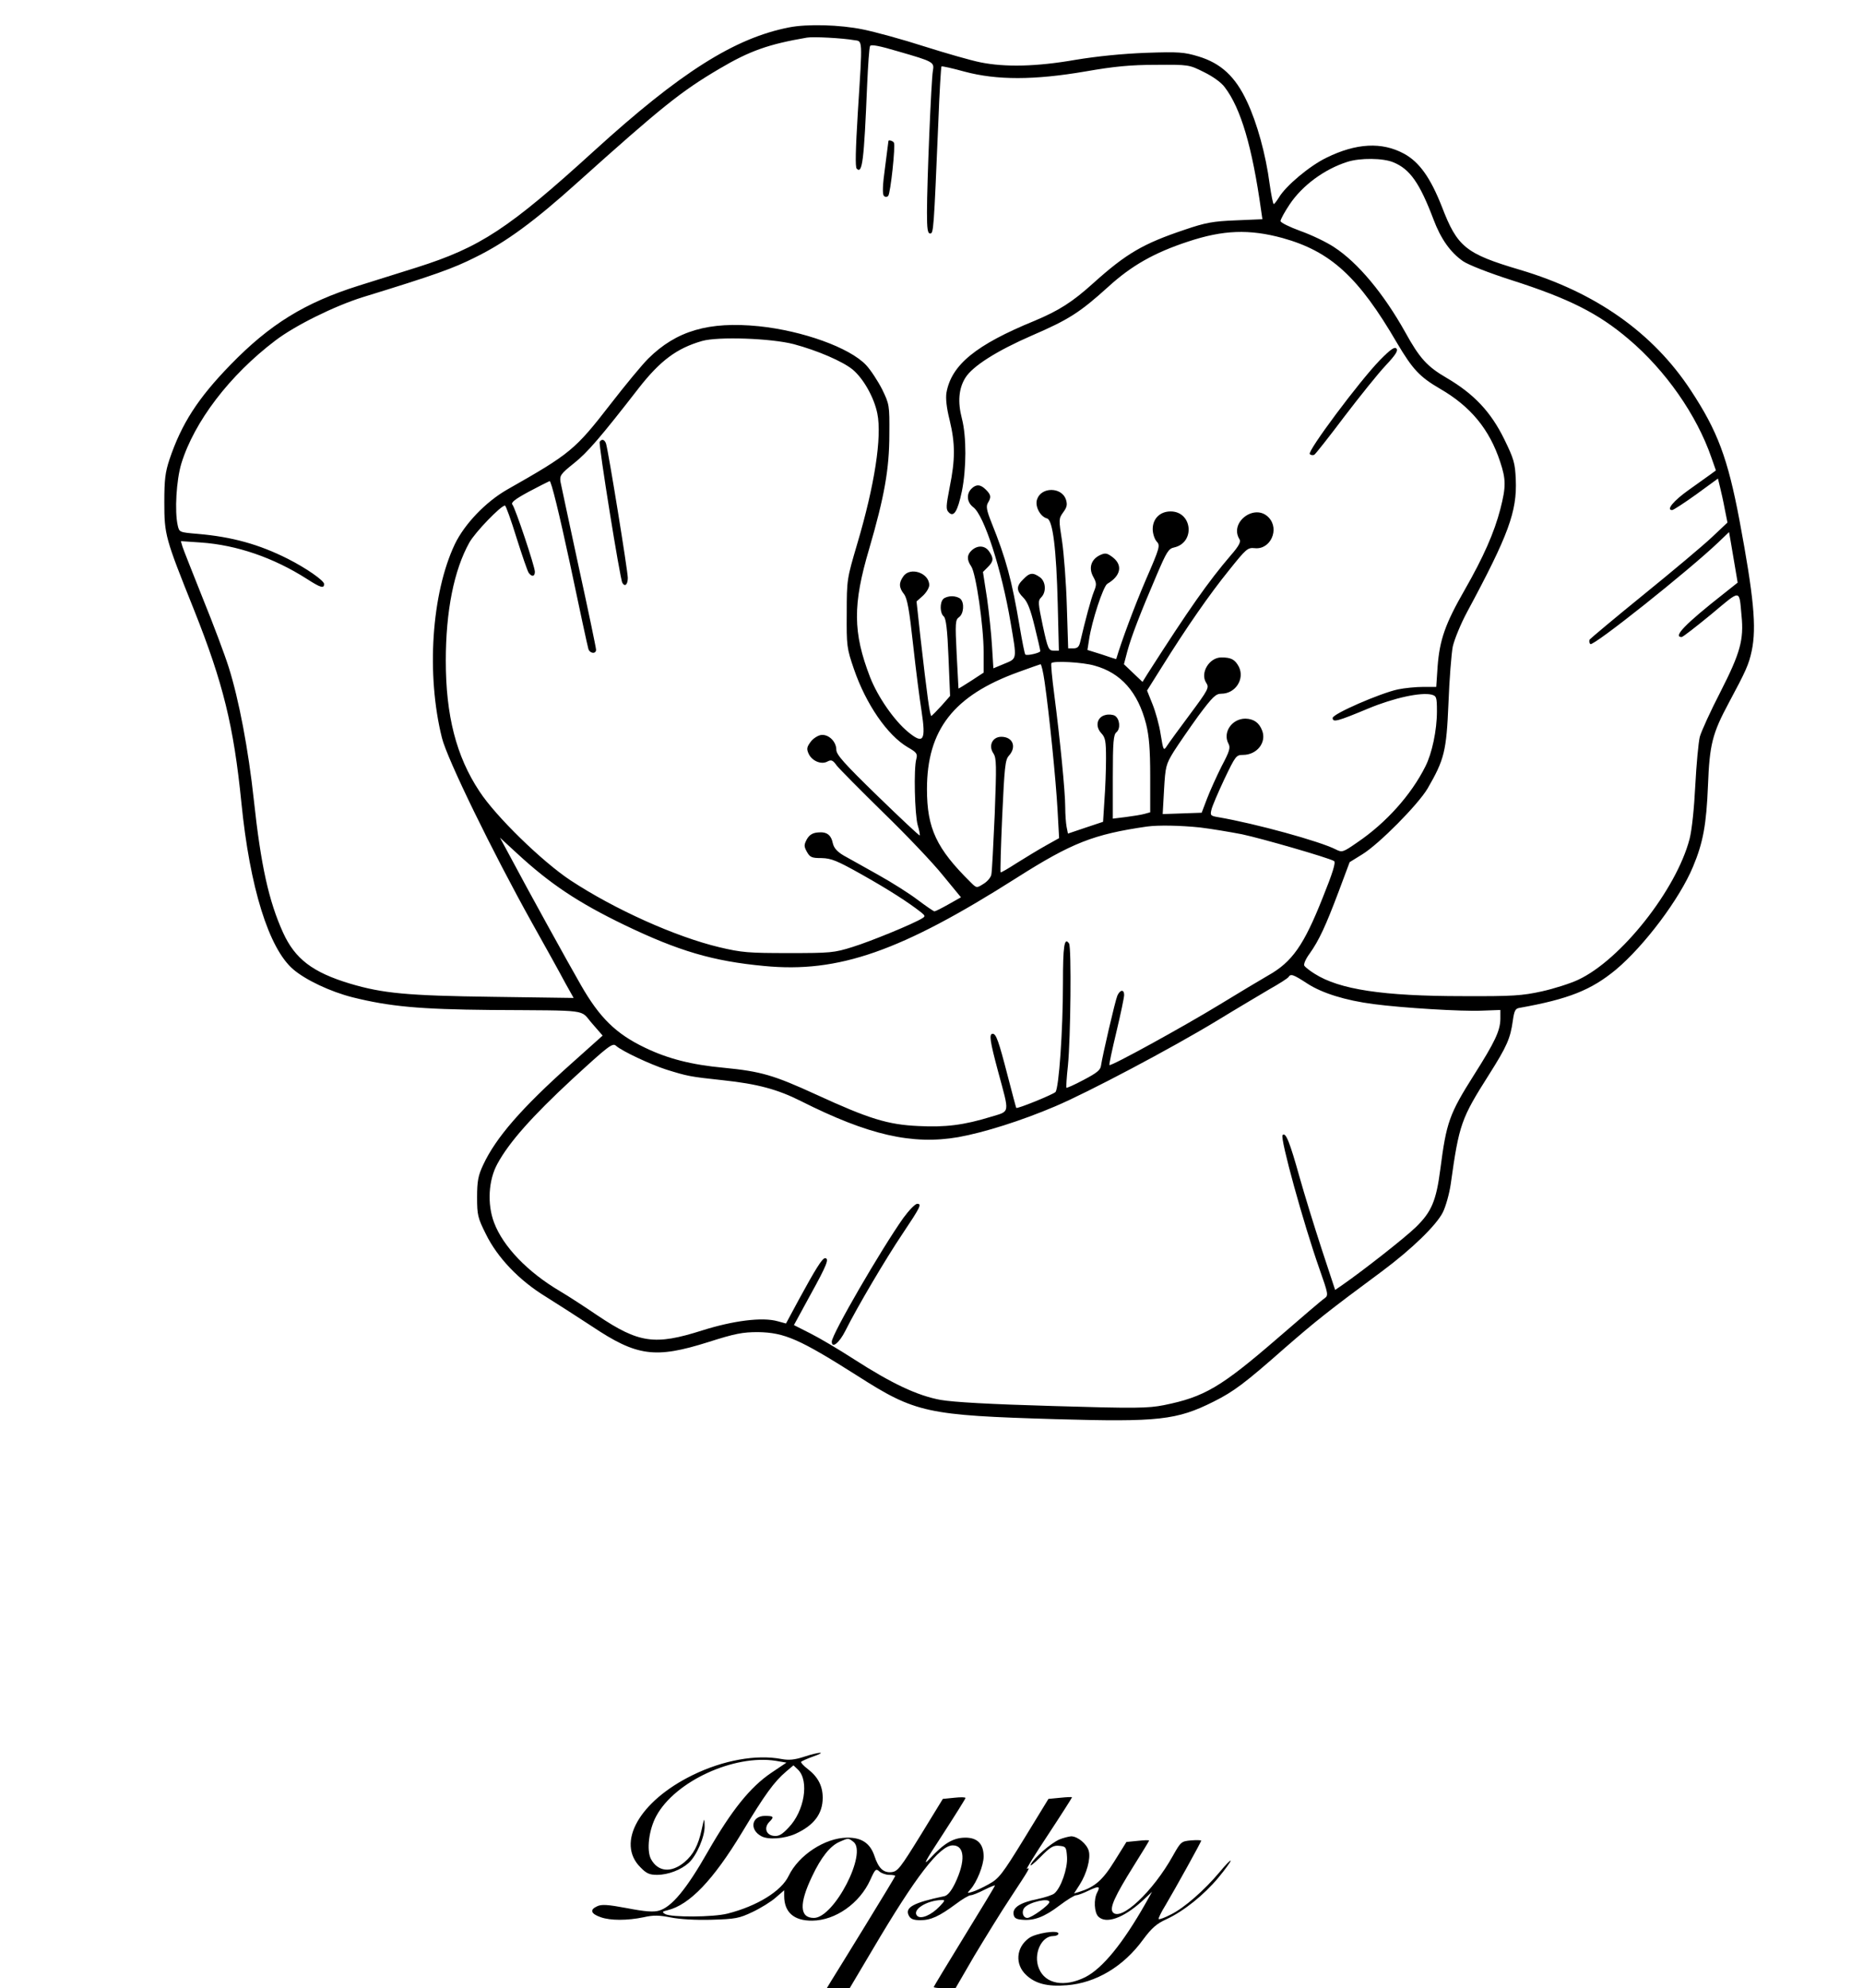
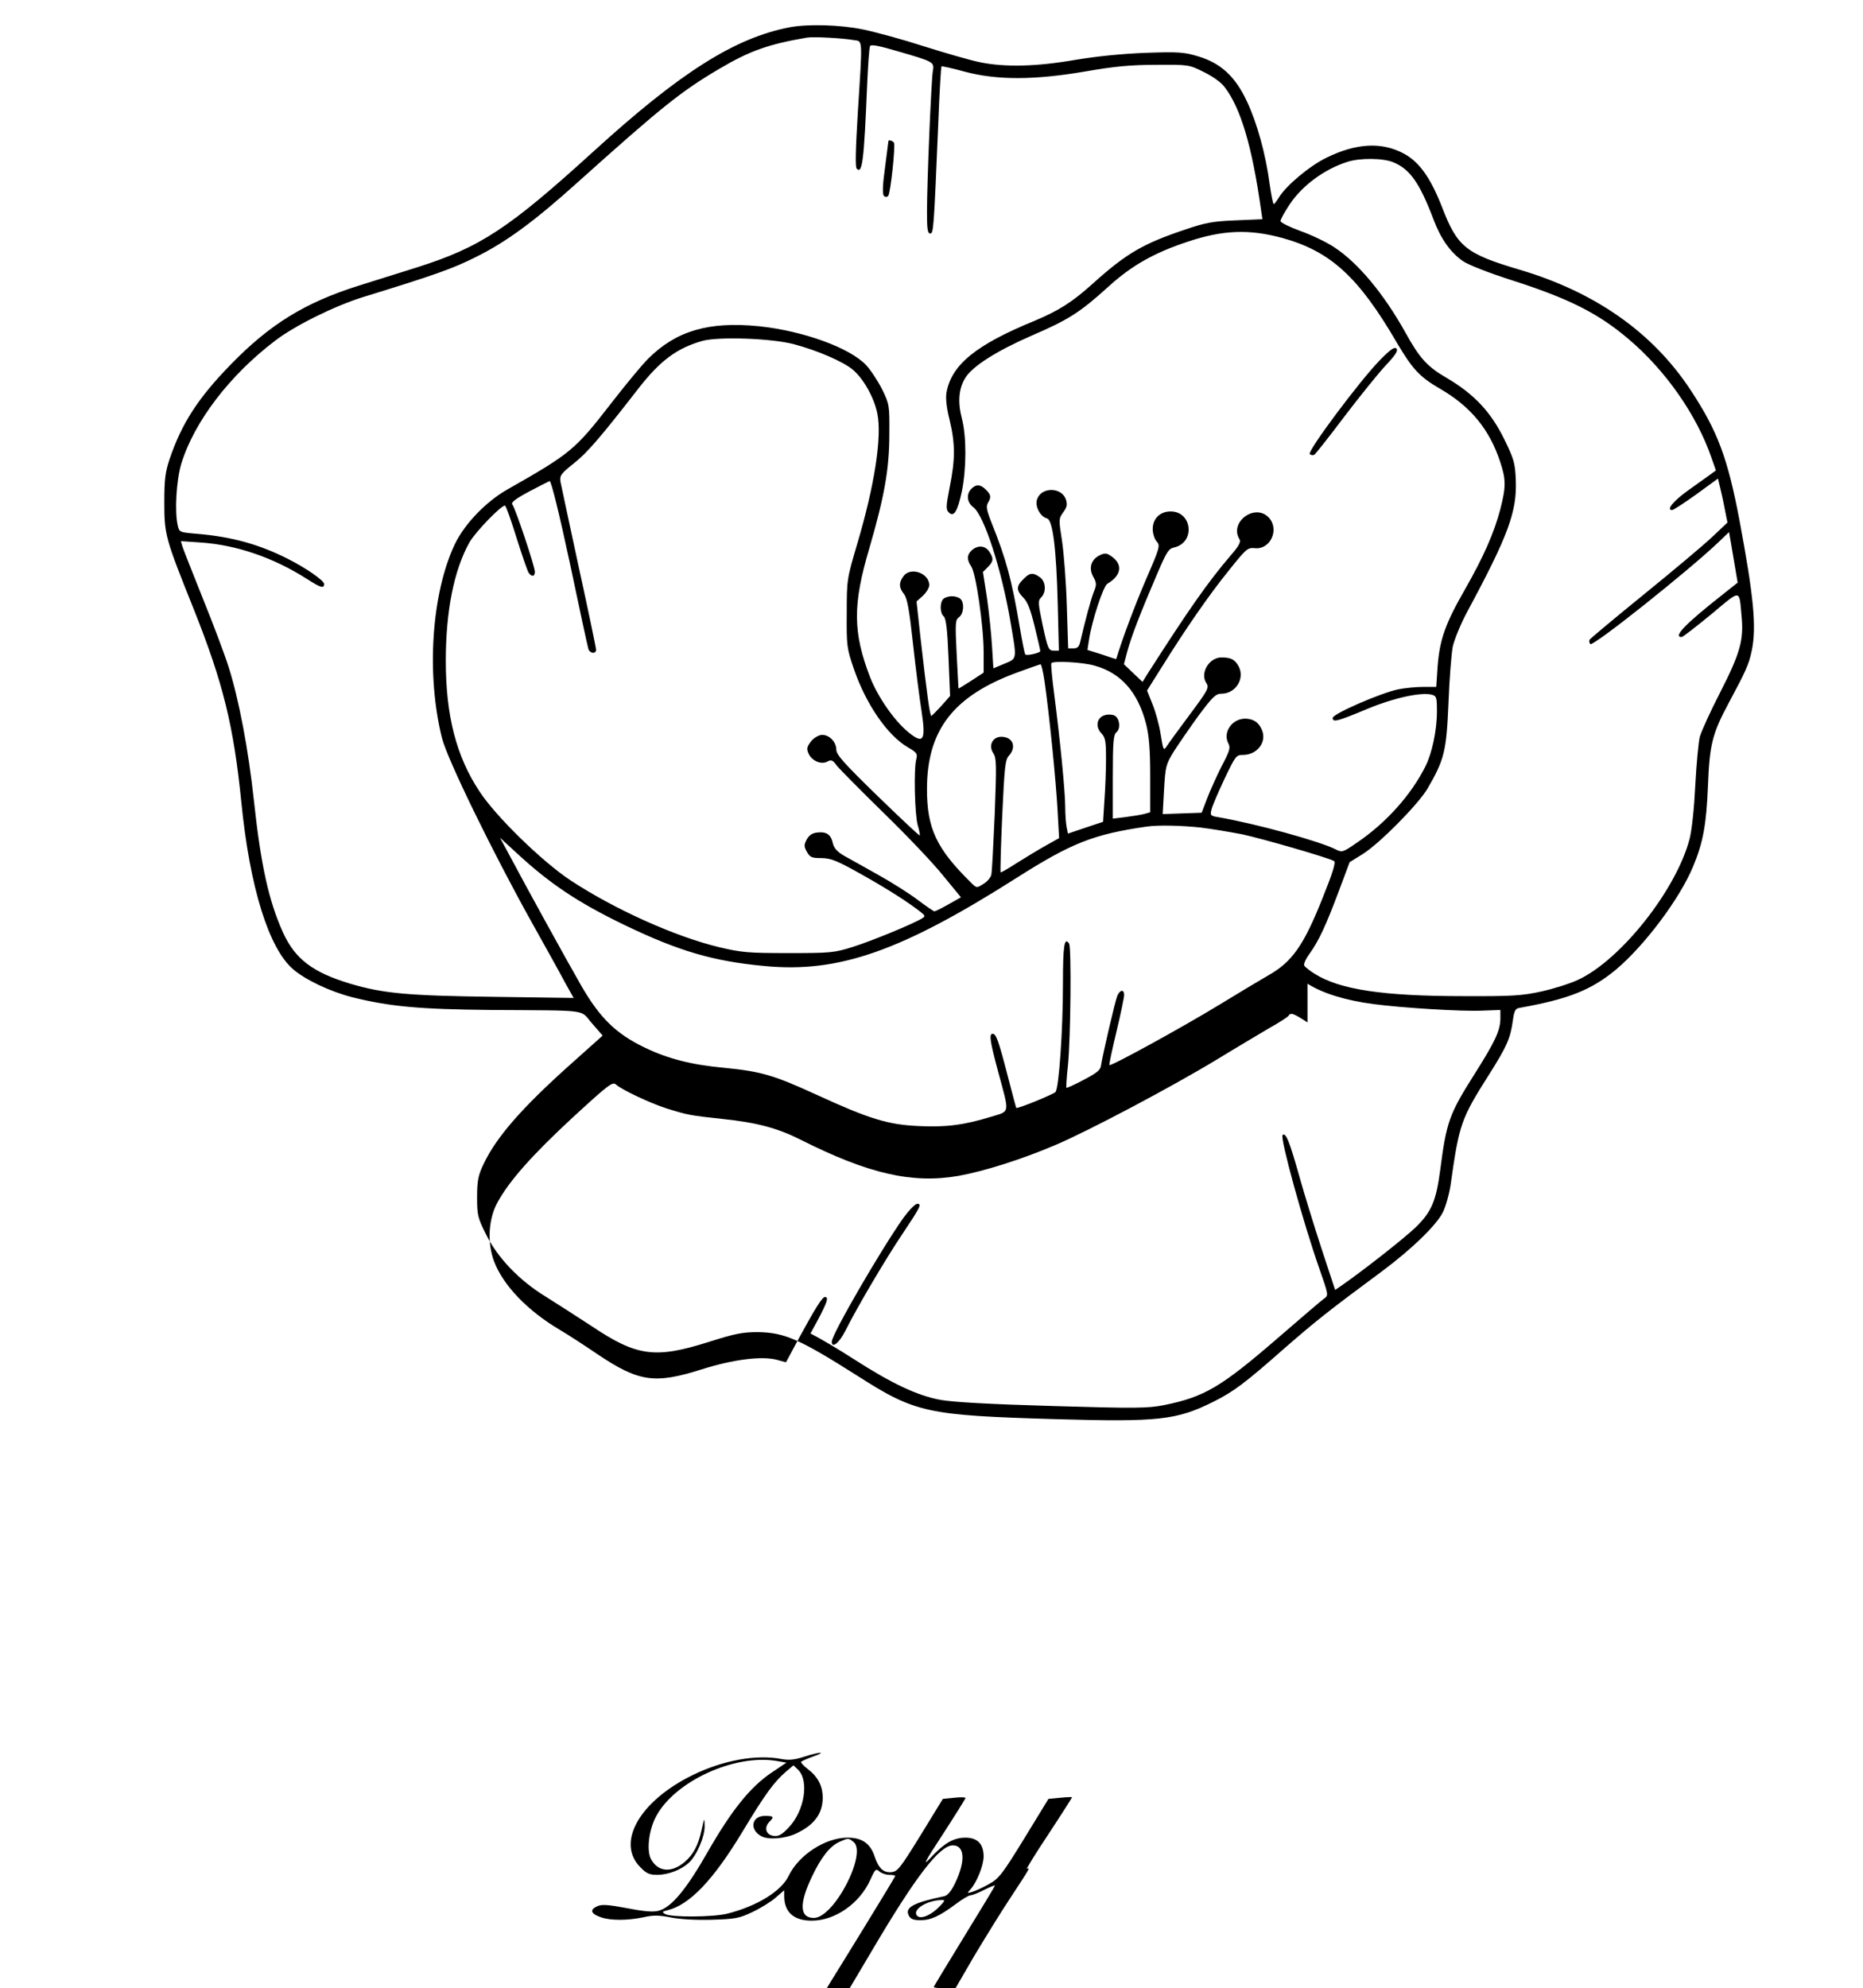
<svg xmlns="http://www.w3.org/2000/svg" preserveAspectRatio="xMidYMid meet" viewBox="0 0 822 877" height="877pt" width="822pt" version="1.0">
  <g stroke="none" fill="#000000" transform="translate(0,877) scale(0.1,-0.1)">
-     <path d="M3481 8649 c-240 -47 -480 -199 -858 -543 -380 -346 -504 -427 -785 -516 -70 -22 -185 -58 -255 -80 -238 -75 -392 -170 -566 -349 -144 -148 -216 -260 -269 -417 -19 -57 -23 -90 -23 -189 0 -145 4 -158 131 -475 129 -324 175 -512 209 -850 37 -374 121 -644 229 -736 55 -47 163 -98 261 -123 165 -41 296 -53 610 -56 446 -3 392 4 447 -59 l47 -54 -142 -127 c-216 -193 -329 -323 -385 -443 -22 -47 -27 -71 -27 -143 0 -79 3 -91 39 -163 51 -104 147 -204 263 -275 48 -30 140 -89 204 -131 199 -133 279 -144 514 -70 119 38 152 44 220 44 117 -2 183 -31 437 -192 258 -165 307 -175 878 -192 452 -13 532 -4 694 77 90 45 138 81 316 238 136 118 184 157 430 339 130 97 237 201 266 258 13 26 29 83 35 125 37 265 46 289 169 483 79 125 94 159 105 238 6 43 11 53 28 56 219 39 318 79 427 169 126 106 281 312 340 454 45 107 59 187 66 358 7 181 19 229 92 365 75 140 88 168 101 229 22 104 9 239 -54 576 -52 275 -97 394 -214 572 -167 255 -421 434 -755 533 -240 71 -276 101 -344 278 -50 127 -99 197 -167 234 -98 53 -211 47 -343 -18 -74 -36 -179 -124 -209 -175 -10 -16 -20 -29 -23 -29 -3 0 -11 39 -18 88 -17 131 -56 271 -100 364 -51 110 -115 169 -214 199 -63 19 -86 21 -231 16 -105 -4 -215 -15 -312 -31 -172 -30 -310 -33 -419 -11 -41 8 -152 40 -247 70 -96 31 -217 64 -271 75 -101 21 -247 25 -327 9z m287 -56 c39 -6 38 14 17 -318 -10 -165 -12 -242 -5 -249 25 -25 32 33 46 369 4 88 9 165 13 172 4 8 41 1 125 -24 156 -45 159 -47 152 -86 -7 -38 -26 -491 -26 -624 0 -73 3 -93 14 -93 15 0 16 13 36 489 5 134 12 246 14 248 2 2 48 -8 102 -23 142 -38 307 -38 534 1 126 22 199 29 310 29 145 1 146 1 212 -32 39 -19 77 -46 92 -67 71 -93 121 -263 160 -541 l6 -41 -118 -5 c-100 -4 -133 -10 -224 -41 -185 -62 -258 -105 -403 -235 -94 -85 -153 -122 -260 -167 -259 -106 -367 -194 -389 -317 -4 -24 0 -66 14 -121 25 -104 25 -174 0 -297 -16 -83 -17 -97 -4 -110 22 -23 39 3 58 93 20 99 21 241 0 321 -19 73 -14 132 15 179 32 52 140 120 294 187 162 70 211 101 337 215 102 93 202 150 351 199 156 52 271 56 418 16 212 -59 335 -171 505 -463 69 -116 99 -149 190 -202 135 -78 218 -179 265 -322 26 -78 26 -110 1 -208 -27 -104 -74 -211 -158 -358 -85 -148 -110 -219 -119 -337 l-6 -90 -58 0 c-32 0 -82 -5 -111 -11 -79 -17 -288 -108 -288 -126 0 -21 21 -15 158 42 113 47 231 72 278 61 22 -6 24 -11 24 -74 0 -84 -22 -186 -51 -243 -63 -126 -174 -249 -299 -334 -65 -45 -68 -46 -96 -32 -70 36 -354 114 -517 142 -36 6 -38 8 -32 33 3 15 29 75 57 135 49 102 52 107 82 107 62 0 105 55 85 107 -13 35 -37 52 -74 53 -60 0 -101 -61 -75 -110 10 -18 5 -34 -30 -100 -22 -44 -51 -108 -64 -142 l-24 -63 -86 -3 -86 -3 6 108 c6 102 8 111 43 168 21 33 70 104 109 158 62 83 76 97 101 97 62 0 104 65 77 119 -17 32 -34 41 -77 41 -54 0 -95 -69 -67 -112 14 -21 10 -29 -71 -138 -47 -63 -93 -126 -102 -140 -15 -23 -16 -22 -28 51 -6 41 -23 101 -36 133 l-24 60 66 105 c108 173 210 320 296 426 76 95 82 100 113 97 69 -8 111 83 62 135 -61 65 -176 -21 -129 -96 7 -11 -3 -30 -38 -70 -101 -118 -185 -238 -367 -522 l-23 -37 -41 39 -41 39 15 57 c17 63 55 163 131 340 42 98 51 113 75 118 95 21 81 159 -15 159 -47 0 -79 -32 -79 -78 0 -19 8 -44 17 -54 17 -18 15 -26 -48 -171 -50 -117 -106 -267 -130 -348 0 -1 -29 8 -63 20 l-64 20 7 45 c12 82 63 237 81 247 60 35 69 83 22 118 -23 17 -31 19 -53 9 -40 -18 -53 -56 -32 -95 16 -29 16 -36 3 -68 -12 -30 -37 -122 -60 -221 -5 -21 -12 -28 -30 -28 l-23 0 -6 188 c-3 103 -13 231 -21 285 -15 96 -15 99 5 127 17 23 19 34 12 57 -19 55 -108 56 -127 1 -11 -30 13 -77 44 -85 25 -7 41 -133 47 -380 l5 -203 -23 0 c-22 0 -26 8 -48 110 -21 100 -22 110 -7 125 24 24 20 71 -6 89 -31 22 -45 20 -73 -9 -32 -31 -31 -50 0 -81 19 -19 32 -53 50 -127 14 -56 25 -105 25 -109 0 -8 -60 -22 -66 -15 -3 2 -14 58 -25 123 -35 207 -60 299 -124 458 -22 55 -25 73 -16 88 15 25 14 35 -9 58 -24 24 -43 25 -64 4 -23 -23 -20 -60 8 -81 48 -35 126 -277 165 -509 28 -165 30 -158 -28 -182 l-48 -20 -6 97 c-3 53 -13 148 -22 212 l-18 116 22 22 c25 25 26 39 5 69 -18 26 -50 28 -76 5 -22 -20 -23 -42 -3 -71 21 -29 55 -264 55 -378 l0 -91 -55 -36 c-30 -19 -55 -35 -56 -34 0 1 -4 70 -8 152 -7 139 -6 151 11 163 20 15 24 62 6 80 -7 7 -24 12 -38 12 -14 0 -31 -5 -38 -12 -16 -16 -15 -63 2 -77 10 -9 16 -56 21 -181 l7 -170 -38 -43 c-21 -23 -41 -43 -44 -45 -7 -3 -19 87 -49 349 l-17 156 28 25 c15 14 28 35 28 47 0 54 -84 82 -114 39 -21 -29 -20 -50 3 -79 14 -19 23 -67 40 -224 12 -110 29 -241 37 -291 20 -131 9 -149 -59 -93 -62 51 -134 155 -168 242 -76 197 -77 320 -4 566 67 230 89 352 89 506 1 128 0 132 -32 198 -19 37 -51 86 -71 107 -73 77 -280 151 -473 171 -221 22 -364 -20 -488 -143 -29 -29 -103 -119 -165 -199 -158 -204 -178 -220 -458 -379 -94 -54 -187 -151 -230 -240 -103 -217 -127 -575 -57 -855 23 -93 223 -503 397 -815 60 -107 126 -226 146 -264 l38 -68 -358 5 c-376 5 -483 15 -628 58 -166 50 -243 109 -296 225 -63 139 -98 296 -129 585 -24 223 -66 444 -111 586 -17 54 -68 190 -114 303 -45 113 -86 216 -90 229 l-7 24 88 -6 c159 -11 321 -67 467 -160 62 -40 77 -44 77 -23 0 15 -79 70 -160 111 -127 64 -246 97 -397 110 -82 7 -82 7 -89 38 -14 62 -6 199 16 272 57 185 213 390 415 543 88 67 261 152 385 191 319 98 400 127 499 177 134 66 259 158 450 330 370 332 456 401 624 500 135 80 218 109 387 138 28 5 157 -2 208 -11z m2380 -539 c73 -30 116 -91 177 -252 32 -85 74 -145 130 -184 23 -16 115 -52 215 -84 253 -81 382 -146 516 -260 163 -138 300 -334 365 -522 l20 -57 -23 -17 c-13 -9 -57 -41 -98 -70 -66 -47 -100 -88 -72 -88 5 0 53 31 106 69 l96 70 9 -37 c5 -20 15 -64 21 -97 l12 -60 -69 -65 c-38 -36 -174 -150 -301 -253 -127 -103 -234 -193 -238 -198 -3 -6 -2 -15 3 -20 12 -12 434 324 565 449 l47 45 6 -34 c3 -19 12 -69 19 -112 l13 -77 -63 -50 c-168 -132 -224 -190 -184 -190 5 0 63 45 130 100 134 112 123 112 134 -5 11 -107 -6 -166 -92 -335 -44 -85 -85 -175 -92 -200 -6 -24 -15 -121 -20 -215 -5 -101 -15 -196 -25 -235 -58 -224 -303 -534 -492 -622 -34 -16 -106 -39 -160 -51 -87 -19 -127 -22 -348 -21 -353 0 -545 29 -655 99 -21 13 -41 29 -45 35 -4 7 6 30 23 53 42 59 71 122 128 273 l49 131 55 34 c74 45 247 220 289 291 74 128 83 164 92 376 4 106 13 219 19 250 7 31 35 100 63 152 183 340 221 444 215 584 -3 73 -8 91 -51 179 -59 120 -133 199 -254 270 -86 50 -119 86 -183 202 -95 170 -209 307 -314 375 -33 22 -100 54 -148 71 -49 18 -88 37 -88 44 0 7 18 40 40 73 56 84 154 156 255 188 56 18 158 17 203 -2z m-2646 -802 c105 -28 216 -76 260 -112 48 -40 95 -124 109 -194 21 -103 -12 -317 -89 -576 -45 -153 -46 -156 -46 -305 -1 -144 0 -154 32 -247 53 -154 147 -291 237 -344 40 -23 44 -29 38 -52 -12 -43 -7 -243 6 -291 7 -23 11 -45 9 -46 -2 -2 -85 76 -186 174 -147 143 -182 182 -182 204 0 36 -34 69 -67 65 -14 -2 -35 -15 -46 -30 -17 -23 -19 -31 -9 -53 15 -32 56 -49 83 -34 17 9 24 6 41 -18 12 -15 105 -109 206 -208 102 -99 220 -223 263 -277 l79 -96 -55 -31 c-30 -17 -58 -31 -62 -31 -5 1 -37 23 -73 50 -35 27 -114 77 -175 111 -60 34 -129 72 -152 85 -29 17 -43 33 -48 53 -8 39 -27 53 -67 49 -23 -2 -37 -11 -48 -30 -13 -25 -13 -31 0 -55 14 -25 22 -28 65 -28 43 -1 68 -11 180 -74 117 -66 203 -121 260 -166 17 -14 18 -17 5 -25 -37 -24 -230 -103 -308 -127 -82 -26 -99 -27 -282 -27 -176 0 -206 2 -307 26 -192 46 -460 166 -656 295 -124 82 -330 282 -402 393 -102 154 -148 334 -148 575 0 220 36 400 104 522 26 46 139 163 157 163 4 0 27 -64 51 -142 25 -79 49 -149 54 -155 14 -19 27 -16 27 5 0 23 -86 280 -99 296 -8 9 11 24 72 57 45 24 87 45 92 47 7 2 43 -146 89 -360 42 -200 79 -371 82 -380 6 -21 34 -24 34 -4 0 8 -34 171 -76 363 -41 191 -78 362 -81 378 -4 27 1 35 60 82 59 47 116 113 286 332 94 120 167 175 279 207 70 20 304 12 404 -14z m1327 -1418 c117 -32 192 -117 228 -258 13 -53 18 -111 18 -230 l0 -159 -25 -7 c-14 -4 -52 -10 -83 -14 l-57 -7 0 184 c0 155 3 187 16 197 19 16 15 59 -7 73 -9 5 -28 7 -42 3 -37 -9 -46 -50 -18 -80 18 -19 21 -34 21 -112 0 -49 -3 -132 -7 -184 l-6 -95 -78 -26 -77 -26 -6 30 c-3 16 -6 55 -6 87 0 68 -23 300 -48 493 -10 76 -16 140 -13 142 10 11 139 4 190 -11z m-220 -71 c21 -146 50 -436 57 -563 l7 -127 -59 -33 c-32 -18 -90 -53 -128 -77 -37 -24 -70 -43 -71 -41 -2 2 1 113 7 248 10 215 13 248 29 266 36 39 18 84 -33 84 -39 0 -58 -39 -35 -73 14 -21 14 -52 6 -268 -6 -134 -12 -254 -15 -267 -2 -12 -18 -31 -35 -41 -30 -19 -30 -19 -57 8 -150 148 -192 237 -192 410 0 262 118 413 402 516 51 19 96 34 99 35 4 0 12 -35 18 -77z m686 -643 c50 -6 133 -20 185 -30 89 -19 380 -103 406 -118 9 -5 -6 -53 -50 -162 -83 -209 -134 -283 -241 -343 -33 -19 -130 -77 -215 -129 -159 -97 -479 -273 -485 -266 -2 2 12 68 31 147 19 79 34 152 34 162 0 26 -18 24 -30 -3 -10 -24 -66 -266 -72 -308 -2 -20 -19 -33 -76 -63 -41 -22 -75 -37 -77 -35 -1 1 1 46 7 98 12 121 16 521 5 538 -21 31 -27 -11 -27 -175 0 -212 -18 -463 -33 -480 -11 -11 -168 -75 -173 -70 -1 1 -18 65 -38 142 -40 155 -51 185 -66 185 -17 0 -12 -33 24 -167 51 -189 54 -173 -31 -199 -120 -37 -202 -47 -320 -41 -136 6 -219 32 -450 138 -190 87 -245 103 -409 119 -142 13 -248 40 -349 89 -127 61 -199 131 -282 276 -56 97 -239 429 -303 550 l-54 100 75 -69 c145 -134 269 -217 474 -316 239 -115 391 -160 617 -181 328 -32 604 65 1114 389 244 155 340 192 574 226 52 7 148 5 235 -4z m474 -689 c65 -42 168 -74 291 -90 128 -17 391 -33 478 -29 l82 3 0 -40 c-1 -52 -24 -101 -116 -246 -110 -174 -122 -209 -149 -417 -18 -139 -39 -188 -108 -255 -46 -45 -229 -189 -324 -255 l-32 -22 -60 182 c-33 101 -76 241 -96 312 -45 161 -62 203 -76 189 -12 -12 92 -390 163 -591 39 -111 40 -116 22 -129 -11 -7 -103 -86 -207 -176 -250 -216 -323 -259 -501 -295 -71 -14 -124 -15 -490 -4 -281 8 -438 17 -496 27 -103 19 -215 72 -383 180 -65 42 -151 93 -191 113 l-73 37 73 134 c73 132 84 161 64 161 -12 0 -42 -48 -115 -182 l-57 -106 -37 10 c-67 19 -195 3 -334 -41 -208 -66 -278 -56 -460 66 -56 38 -131 87 -167 108 -142 84 -250 196 -290 302 -31 82 -25 188 15 260 51 94 152 208 330 373 160 147 178 161 193 147 27 -24 151 -82 222 -105 94 -29 101 -31 250 -47 151 -16 241 -40 344 -92 298 -150 491 -194 694 -159 112 20 278 72 428 136 142 60 513 256 714 378 85 52 190 114 232 139 43 24 80 48 83 53 10 16 21 12 84 -29z" />
+     <path d="M3481 8649 c-240 -47 -480 -199 -858 -543 -380 -346 -504 -427 -785 -516 -70 -22 -185 -58 -255 -80 -238 -75 -392 -170 -566 -349 -144 -148 -216 -260 -269 -417 -19 -57 -23 -90 -23 -189 0 -145 4 -158 131 -475 129 -324 175 -512 209 -850 37 -374 121 -644 229 -736 55 -47 163 -98 261 -123 165 -41 296 -53 610 -56 446 -3 392 4 447 -59 l47 -54 -142 -127 c-216 -193 -329 -323 -385 -443 -22 -47 -27 -71 -27 -143 0 -79 3 -91 39 -163 51 -104 147 -204 263 -275 48 -30 140 -89 204 -131 199 -133 279 -144 514 -70 119 38 152 44 220 44 117 -2 183 -31 437 -192 258 -165 307 -175 878 -192 452 -13 532 -4 694 77 90 45 138 81 316 238 136 118 184 157 430 339 130 97 237 201 266 258 13 26 29 83 35 125 37 265 46 289 169 483 79 125 94 159 105 238 6 43 11 53 28 56 219 39 318 79 427 169 126 106 281 312 340 454 45 107 59 187 66 358 7 181 19 229 92 365 75 140 88 168 101 229 22 104 9 239 -54 576 -52 275 -97 394 -214 572 -167 255 -421 434 -755 533 -240 71 -276 101 -344 278 -50 127 -99 197 -167 234 -98 53 -211 47 -343 -18 -74 -36 -179 -124 -209 -175 -10 -16 -20 -29 -23 -29 -3 0 -11 39 -18 88 -17 131 -56 271 -100 364 -51 110 -115 169 -214 199 -63 19 -86 21 -231 16 -105 -4 -215 -15 -312 -31 -172 -30 -310 -33 -419 -11 -41 8 -152 40 -247 70 -96 31 -217 64 -271 75 -101 21 -247 25 -327 9z m287 -56 c39 -6 38 14 17 -318 -10 -165 -12 -242 -5 -249 25 -25 32 33 46 369 4 88 9 165 13 172 4 8 41 1 125 -24 156 -45 159 -47 152 -86 -7 -38 -26 -491 -26 -624 0 -73 3 -93 14 -93 15 0 16 13 36 489 5 134 12 246 14 248 2 2 48 -8 102 -23 142 -38 307 -38 534 1 126 22 199 29 310 29 145 1 146 1 212 -32 39 -19 77 -46 92 -67 71 -93 121 -263 160 -541 l6 -41 -118 -5 c-100 -4 -133 -10 -224 -41 -185 -62 -258 -105 -403 -235 -94 -85 -153 -122 -260 -167 -259 -106 -367 -194 -389 -317 -4 -24 0 -66 14 -121 25 -104 25 -174 0 -297 -16 -83 -17 -97 -4 -110 22 -23 39 3 58 93 20 99 21 241 0 321 -19 73 -14 132 15 179 32 52 140 120 294 187 162 70 211 101 337 215 102 93 202 150 351 199 156 52 271 56 418 16 212 -59 335 -171 505 -463 69 -116 99 -149 190 -202 135 -78 218 -179 265 -322 26 -78 26 -110 1 -208 -27 -104 -74 -211 -158 -358 -85 -148 -110 -219 -119 -337 l-6 -90 -58 0 c-32 0 -82 -5 -111 -11 -79 -17 -288 -108 -288 -126 0 -21 21 -15 158 42 113 47 231 72 278 61 22 -6 24 -11 24 -74 0 -84 -22 -186 -51 -243 -63 -126 -174 -249 -299 -334 -65 -45 -68 -46 -96 -32 -70 36 -354 114 -517 142 -36 6 -38 8 -32 33 3 15 29 75 57 135 49 102 52 107 82 107 62 0 105 55 85 107 -13 35 -37 52 -74 53 -60 0 -101 -61 -75 -110 10 -18 5 -34 -30 -100 -22 -44 -51 -108 -64 -142 l-24 -63 -86 -3 -86 -3 6 108 c6 102 8 111 43 168 21 33 70 104 109 158 62 83 76 97 101 97 62 0 104 65 77 119 -17 32 -34 41 -77 41 -54 0 -95 -69 -67 -112 14 -21 10 -29 -71 -138 -47 -63 -93 -126 -102 -140 -15 -23 -16 -22 -28 51 -6 41 -23 101 -36 133 l-24 60 66 105 c108 173 210 320 296 426 76 95 82 100 113 97 69 -8 111 83 62 135 -61 65 -176 -21 -129 -96 7 -11 -3 -30 -38 -70 -101 -118 -185 -238 -367 -522 l-23 -37 -41 39 -41 39 15 57 c17 63 55 163 131 340 42 98 51 113 75 118 95 21 81 159 -15 159 -47 0 -79 -32 -79 -78 0 -19 8 -44 17 -54 17 -18 15 -26 -48 -171 -50 -117 -106 -267 -130 -348 0 -1 -29 8 -63 20 l-64 20 7 45 c12 82 63 237 81 247 60 35 69 83 22 118 -23 17 -31 19 -53 9 -40 -18 -53 -56 -32 -95 16 -29 16 -36 3 -68 -12 -30 -37 -122 -60 -221 -5 -21 -12 -28 -30 -28 l-23 0 -6 188 c-3 103 -13 231 -21 285 -15 96 -15 99 5 127 17 23 19 34 12 57 -19 55 -108 56 -127 1 -11 -30 13 -77 44 -85 25 -7 41 -133 47 -380 l5 -203 -23 0 c-22 0 -26 8 -48 110 -21 100 -22 110 -7 125 24 24 20 71 -6 89 -31 22 -45 20 -73 -9 -32 -31 -31 -50 0 -81 19 -19 32 -53 50 -127 14 -56 25 -105 25 -109 0 -8 -60 -22 -66 -15 -3 2 -14 58 -25 123 -35 207 -60 299 -124 458 -22 55 -25 73 -16 88 15 25 14 35 -9 58 -24 24 -43 25 -64 4 -23 -23 -20 -60 8 -81 48 -35 126 -277 165 -509 28 -165 30 -158 -28 -182 l-48 -20 -6 97 c-3 53 -13 148 -22 212 l-18 116 22 22 c25 25 26 39 5 69 -18 26 -50 28 -76 5 -22 -20 -23 -42 -3 -71 21 -29 55 -264 55 -378 l0 -91 -55 -36 c-30 -19 -55 -35 -56 -34 0 1 -4 70 -8 152 -7 139 -6 151 11 163 20 15 24 62 6 80 -7 7 -24 12 -38 12 -14 0 -31 -5 -38 -12 -16 -16 -15 -63 2 -77 10 -9 16 -56 21 -181 l7 -170 -38 -43 c-21 -23 -41 -43 -44 -45 -7 -3 -19 87 -49 349 l-17 156 28 25 c15 14 28 35 28 47 0 54 -84 82 -114 39 -21 -29 -20 -50 3 -79 14 -19 23 -67 40 -224 12 -110 29 -241 37 -291 20 -131 9 -149 -59 -93 -62 51 -134 155 -168 242 -76 197 -77 320 -4 566 67 230 89 352 89 506 1 128 0 132 -32 198 -19 37 -51 86 -71 107 -73 77 -280 151 -473 171 -221 22 -364 -20 -488 -143 -29 -29 -103 -119 -165 -199 -158 -204 -178 -220 -458 -379 -94 -54 -187 -151 -230 -240 -103 -217 -127 -575 -57 -855 23 -93 223 -503 397 -815 60 -107 126 -226 146 -264 l38 -68 -358 5 c-376 5 -483 15 -628 58 -166 50 -243 109 -296 225 -63 139 -98 296 -129 585 -24 223 -66 444 -111 586 -17 54 -68 190 -114 303 -45 113 -86 216 -90 229 l-7 24 88 -6 c159 -11 321 -67 467 -160 62 -40 77 -44 77 -23 0 15 -79 70 -160 111 -127 64 -246 97 -397 110 -82 7 -82 7 -89 38 -14 62 -6 199 16 272 57 185 213 390 415 543 88 67 261 152 385 191 319 98 400 127 499 177 134 66 259 158 450 330 370 332 456 401 624 500 135 80 218 109 387 138 28 5 157 -2 208 -11z m2380 -539 c73 -30 116 -91 177 -252 32 -85 74 -145 130 -184 23 -16 115 -52 215 -84 253 -81 382 -146 516 -260 163 -138 300 -334 365 -522 l20 -57 -23 -17 c-13 -9 -57 -41 -98 -70 -66 -47 -100 -88 -72 -88 5 0 53 31 106 69 l96 70 9 -37 c5 -20 15 -64 21 -97 l12 -60 -69 -65 c-38 -36 -174 -150 -301 -253 -127 -103 -234 -193 -238 -198 -3 -6 -2 -15 3 -20 12 -12 434 324 565 449 l47 45 6 -34 c3 -19 12 -69 19 -112 l13 -77 -63 -50 c-168 -132 -224 -190 -184 -190 5 0 63 45 130 100 134 112 123 112 134 -5 11 -107 -6 -166 -92 -335 -44 -85 -85 -175 -92 -200 -6 -24 -15 -121 -20 -215 -5 -101 -15 -196 -25 -235 -58 -224 -303 -534 -492 -622 -34 -16 -106 -39 -160 -51 -87 -19 -127 -22 -348 -21 -353 0 -545 29 -655 99 -21 13 -41 29 -45 35 -4 7 6 30 23 53 42 59 71 122 128 273 l49 131 55 34 c74 45 247 220 289 291 74 128 83 164 92 376 4 106 13 219 19 250 7 31 35 100 63 152 183 340 221 444 215 584 -3 73 -8 91 -51 179 -59 120 -133 199 -254 270 -86 50 -119 86 -183 202 -95 170 -209 307 -314 375 -33 22 -100 54 -148 71 -49 18 -88 37 -88 44 0 7 18 40 40 73 56 84 154 156 255 188 56 18 158 17 203 -2z m-2646 -802 c105 -28 216 -76 260 -112 48 -40 95 -124 109 -194 21 -103 -12 -317 -89 -576 -45 -153 -46 -156 -46 -305 -1 -144 0 -154 32 -247 53 -154 147 -291 237 -344 40 -23 44 -29 38 -52 -12 -43 -7 -243 6 -291 7 -23 11 -45 9 -46 -2 -2 -85 76 -186 174 -147 143 -182 182 -182 204 0 36 -34 69 -67 65 -14 -2 -35 -15 -46 -30 -17 -23 -19 -31 -9 -53 15 -32 56 -49 83 -34 17 9 24 6 41 -18 12 -15 105 -109 206 -208 102 -99 220 -223 263 -277 l79 -96 -55 -31 c-30 -17 -58 -31 -62 -31 -5 1 -37 23 -73 50 -35 27 -114 77 -175 111 -60 34 -129 72 -152 85 -29 17 -43 33 -48 53 -8 39 -27 53 -67 49 -23 -2 -37 -11 -48 -30 -13 -25 -13 -31 0 -55 14 -25 22 -28 65 -28 43 -1 68 -11 180 -74 117 -66 203 -121 260 -166 17 -14 18 -17 5 -25 -37 -24 -230 -103 -308 -127 -82 -26 -99 -27 -282 -27 -176 0 -206 2 -307 26 -192 46 -460 166 -656 295 -124 82 -330 282 -402 393 -102 154 -148 334 -148 575 0 220 36 400 104 522 26 46 139 163 157 163 4 0 27 -64 51 -142 25 -79 49 -149 54 -155 14 -19 27 -16 27 5 0 23 -86 280 -99 296 -8 9 11 24 72 57 45 24 87 45 92 47 7 2 43 -146 89 -360 42 -200 79 -371 82 -380 6 -21 34 -24 34 -4 0 8 -34 171 -76 363 -41 191 -78 362 -81 378 -4 27 1 35 60 82 59 47 116 113 286 332 94 120 167 175 279 207 70 20 304 12 404 -14z m1327 -1418 c117 -32 192 -117 228 -258 13 -53 18 -111 18 -230 l0 -159 -25 -7 c-14 -4 -52 -10 -83 -14 l-57 -7 0 184 c0 155 3 187 16 197 19 16 15 59 -7 73 -9 5 -28 7 -42 3 -37 -9 -46 -50 -18 -80 18 -19 21 -34 21 -112 0 -49 -3 -132 -7 -184 l-6 -95 -78 -26 -77 -26 -6 30 c-3 16 -6 55 -6 87 0 68 -23 300 -48 493 -10 76 -16 140 -13 142 10 11 139 4 190 -11z m-220 -71 c21 -146 50 -436 57 -563 l7 -127 -59 -33 c-32 -18 -90 -53 -128 -77 -37 -24 -70 -43 -71 -41 -2 2 1 113 7 248 10 215 13 248 29 266 36 39 18 84 -33 84 -39 0 -58 -39 -35 -73 14 -21 14 -52 6 -268 -6 -134 -12 -254 -15 -267 -2 -12 -18 -31 -35 -41 -30 -19 -30 -19 -57 8 -150 148 -192 237 -192 410 0 262 118 413 402 516 51 19 96 34 99 35 4 0 12 -35 18 -77z m686 -643 c50 -6 133 -20 185 -30 89 -19 380 -103 406 -118 9 -5 -6 -53 -50 -162 -83 -209 -134 -283 -241 -343 -33 -19 -130 -77 -215 -129 -159 -97 -479 -273 -485 -266 -2 2 12 68 31 147 19 79 34 152 34 162 0 26 -18 24 -30 -3 -10 -24 -66 -266 -72 -308 -2 -20 -19 -33 -76 -63 -41 -22 -75 -37 -77 -35 -1 1 1 46 7 98 12 121 16 521 5 538 -21 31 -27 -11 -27 -175 0 -212 -18 -463 -33 -480 -11 -11 -168 -75 -173 -70 -1 1 -18 65 -38 142 -40 155 -51 185 -66 185 -17 0 -12 -33 24 -167 51 -189 54 -173 -31 -199 -120 -37 -202 -47 -320 -41 -136 6 -219 32 -450 138 -190 87 -245 103 -409 119 -142 13 -248 40 -349 89 -127 61 -199 131 -282 276 -56 97 -239 429 -303 550 l-54 100 75 -69 c145 -134 269 -217 474 -316 239 -115 391 -160 617 -181 328 -32 604 65 1114 389 244 155 340 192 574 226 52 7 148 5 235 -4z m474 -689 c65 -42 168 -74 291 -90 128 -17 391 -33 478 -29 l82 3 0 -40 c-1 -52 -24 -101 -116 -246 -110 -174 -122 -209 -149 -417 -18 -139 -39 -188 -108 -255 -46 -45 -229 -189 -324 -255 l-32 -22 -60 182 c-33 101 -76 241 -96 312 -45 161 -62 203 -76 189 -12 -12 92 -390 163 -591 39 -111 40 -116 22 -129 -11 -7 -103 -86 -207 -176 -250 -216 -323 -259 -501 -295 -71 -14 -124 -15 -490 -4 -281 8 -438 17 -496 27 -103 19 -215 72 -383 180 -65 42 -151 93 -191 113 c73 132 84 161 64 161 -12 0 -42 -48 -115 -182 l-57 -106 -37 10 c-67 19 -195 3 -334 -41 -208 -66 -278 -56 -460 66 -56 38 -131 87 -167 108 -142 84 -250 196 -290 302 -31 82 -25 188 15 260 51 94 152 208 330 373 160 147 178 161 193 147 27 -24 151 -82 222 -105 94 -29 101 -31 250 -47 151 -16 241 -40 344 -92 298 -150 491 -194 694 -159 112 20 278 72 428 136 142 60 513 256 714 378 85 52 190 114 232 139 43 24 80 48 83 53 10 16 21 12 84 -29z" />
    <path d="M3920 8148 c0 -2 -7 -54 -15 -117 -11 -78 -12 -118 -5 -125 6 -6 13 -6 19 0 10 11 33 222 25 235 -5 8 -24 13 -24 7z" />
    <path d="M6087 7180 c-90 -93 -320 -401 -308 -413 5 -5 14 -6 20 -3 6 4 66 80 133 169 68 89 149 190 182 225 45 48 56 66 47 75 -8 8 -26 -4 -74 -53z" />
-     <path d="M2646 6821 c-6 -9 90 -607 100 -622 11 -19 24 -8 24 22 0 30 -85 555 -96 592 -6 18 -19 23 -28 8z" />
    <path d="M3986 3398 c-99 -140 -316 -514 -316 -546 0 -32 33 -6 60 48 53 106 179 319 251 426 81 121 87 134 66 134 -9 0 -36 -28 -61 -62z" />
    <path d="M3548 1021 c-43 -14 -68 -16 -100 -10 -111 21 -257 -5 -392 -71 -235 -115 -339 -299 -230 -407 26 -27 40 -33 73 -33 49 0 106 22 140 53 35 32 71 116 70 162 -1 39 -1 39 -13 -15 -15 -70 -37 -111 -76 -144 -59 -49 -117 -43 -148 14 -20 39 -9 130 24 190 83 153 343 272 527 243 l47 -8 -67 -45 c-93 -63 -175 -165 -280 -348 -94 -165 -160 -245 -216 -260 -23 -7 -63 -4 -140 11 -86 16 -113 18 -133 8 -33 -15 -27 -33 17 -48 42 -15 117 -15 189 0 43 10 69 9 120 -1 40 -8 110 -12 180 -10 104 3 121 6 180 34 36 17 83 46 103 64 l37 32 0 -25 c0 -72 43 -110 124 -109 102 1 209 76 256 180 21 47 25 51 40 37 9 -8 29 -15 43 -15 15 0 27 -2 27 -5 0 -2 -59 -100 -131 -217 -72 -117 -140 -228 -151 -245 l-20 -33 51 0 50 0 102 172 c190 322 295 458 353 458 53 0 57 -69 10 -167 -17 -35 -33 -54 -47 -57 -138 -29 -176 -50 -157 -86 8 -15 21 -20 51 -20 46 0 83 17 156 71 29 22 58 39 66 39 7 0 35 11 60 24 26 13 47 21 47 19 0 -3 -61 -104 -135 -224 -74 -121 -135 -221 -135 -224 0 -3 22 -5 48 -5 l48 0 83 143 c47 78 118 194 160 257 83 126 89 136 72 126 -6 -4 36 65 94 152 58 88 105 162 105 164 0 2 -23 1 -52 -2 l-52 -5 -107 -175 c-97 -158 -112 -177 -156 -201 -26 -15 -59 -30 -73 -34 -24 -7 -24 -7 -8 11 28 31 58 106 58 145 0 56 -28 84 -83 83 -52 -1 -92 -25 -155 -93 -33 -35 -20 -11 58 108 55 85 100 157 100 160 0 4 -23 4 -50 1 l-50 -5 -98 -160 c-89 -144 -101 -160 -128 -163 -36 -4 -58 17 -76 72 -19 56 -57 81 -121 80 -97 -1 -213 -77 -257 -168 -32 -68 -140 -134 -270 -167 -63 -16 -248 -17 -275 -2 -15 9 -14 11 11 17 97 24 201 133 328 343 101 168 142 224 195 269 l32 27 21 -20 c49 -50 27 -182 -42 -254 -30 -32 -44 -40 -67 -37 -33 4 -43 36 -19 61 23 23 20 27 -19 27 -59 0 -70 -61 -15 -90 30 -16 101 -11 150 11 81 37 120 88 120 159 0 52 -21 92 -65 126 -20 15 -33 30 -30 33 4 3 27 14 53 23 63 22 31 22 -40 -1z m217 -375 c64 -47 -84 -336 -174 -336 -63 0 -66 62 -8 183 40 85 80 135 122 153 38 17 38 17 60 0z m381 -285 c-37 -39 -83 -58 -99 -42 -25 25 39 68 107 70 17 1 16 -3 -8 -28z" />
-     <path d="M4674 656 c-38 -17 -111 -80 -126 -110 -6 -12 13 3 42 32 44 45 58 53 84 50 29 -3 31 -5 34 -50 3 -50 -27 -136 -56 -160 -8 -7 -42 -18 -75 -25 -75 -15 -109 -37 -105 -66 2 -17 11 -23 38 -25 52 -5 98 12 165 63 33 25 66 45 73 45 7 0 32 9 54 20 47 22 54 21 39 -8 -16 -30 -13 -88 5 -106 34 -34 110 -7 192 67 l45 42 -28 -50 c-101 -178 -190 -287 -266 -326 -92 -46 -177 -31 -205 38 -26 62 10 143 63 143 13 0 23 5 23 11 0 17 -100 2 -130 -20 -57 -41 -63 -116 -12 -163 40 -38 94 -52 179 -45 128 10 250 82 337 202 38 51 60 70 102 89 76 35 166 107 230 184 30 36 54 70 54 74 0 5 -22 -17 -49 -50 -67 -80 -156 -158 -215 -187 -27 -14 -51 -23 -54 -20 -2 2 11 30 31 62 42 71 157 278 157 284 0 2 -20 3 -45 1 -43 -4 -45 -6 -80 -68 -88 -158 -230 -291 -265 -249 -15 19 8 70 93 206 37 59 67 108 67 110 0 3 -22 2 -50 -1 l-50 -5 -53 -85 c-52 -84 -87 -114 -155 -135 l-23 -7 25 39 c30 47 49 114 40 148 -8 31 -49 65 -78 65 -11 -1 -35 -7 -52 -14z m-44 -276 c0 -13 -79 -70 -97 -70 -20 0 -27 28 -13 45 21 25 110 45 110 25z" />
  </g>
</svg>